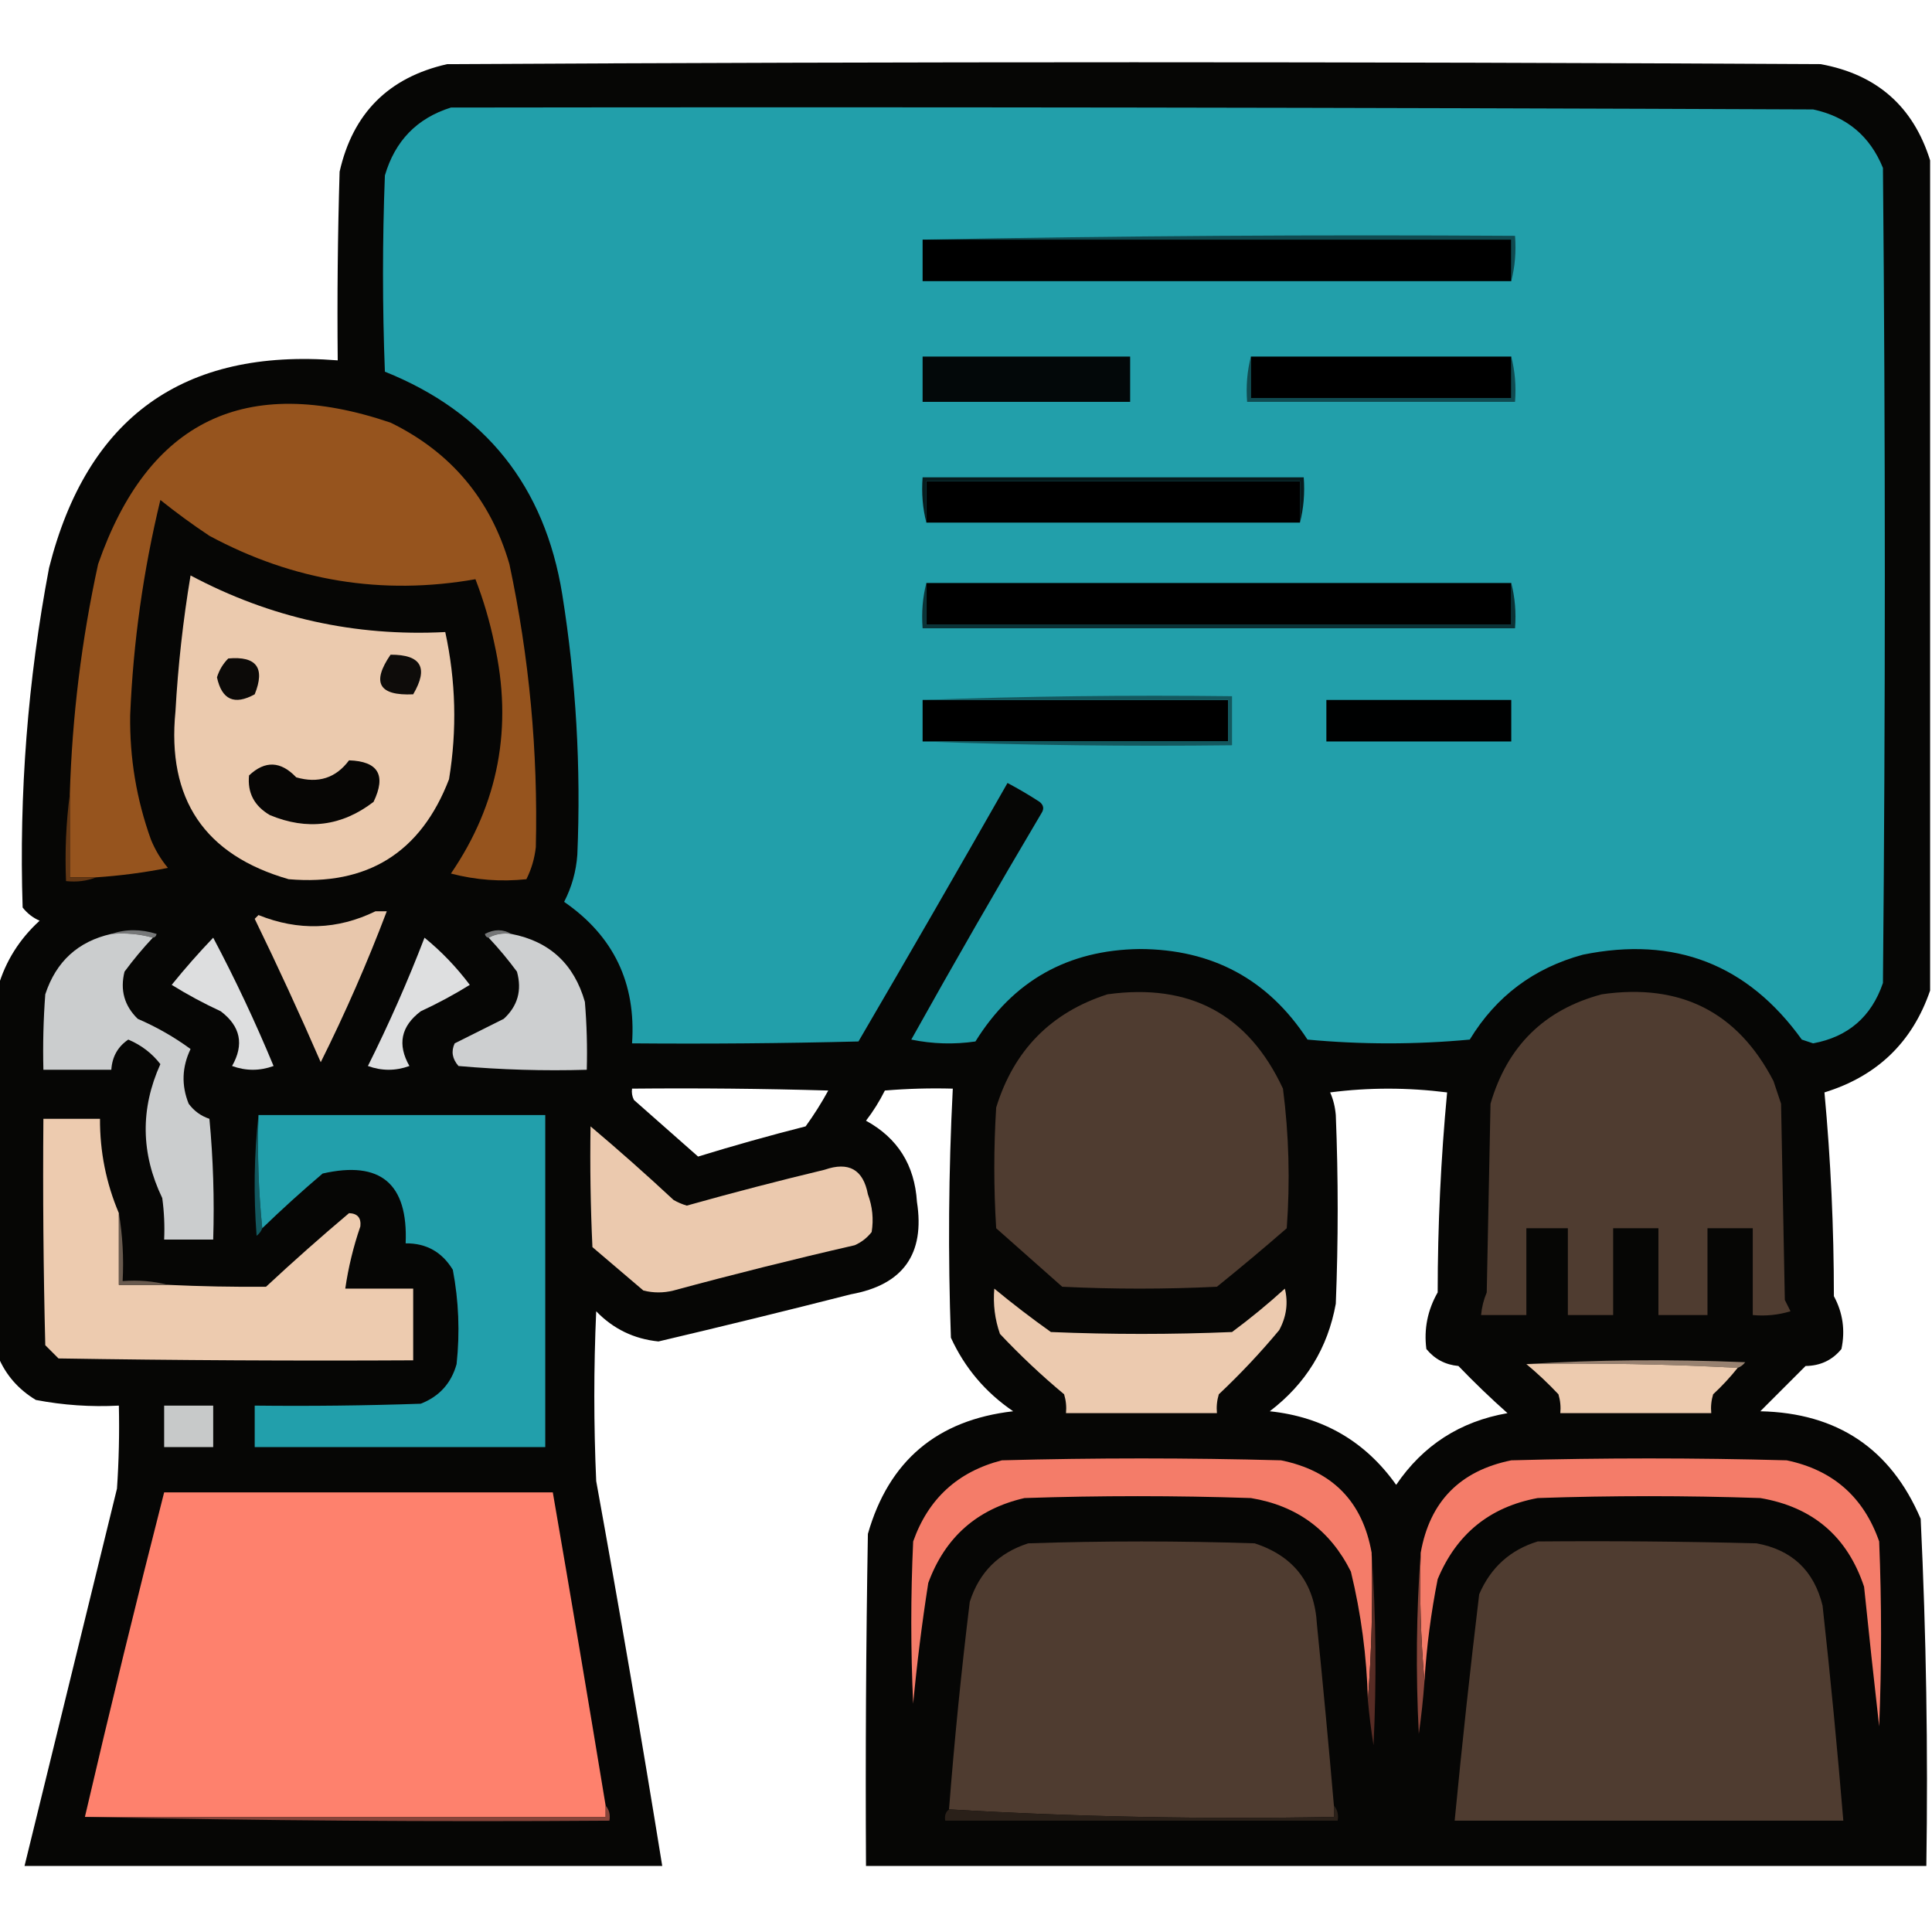
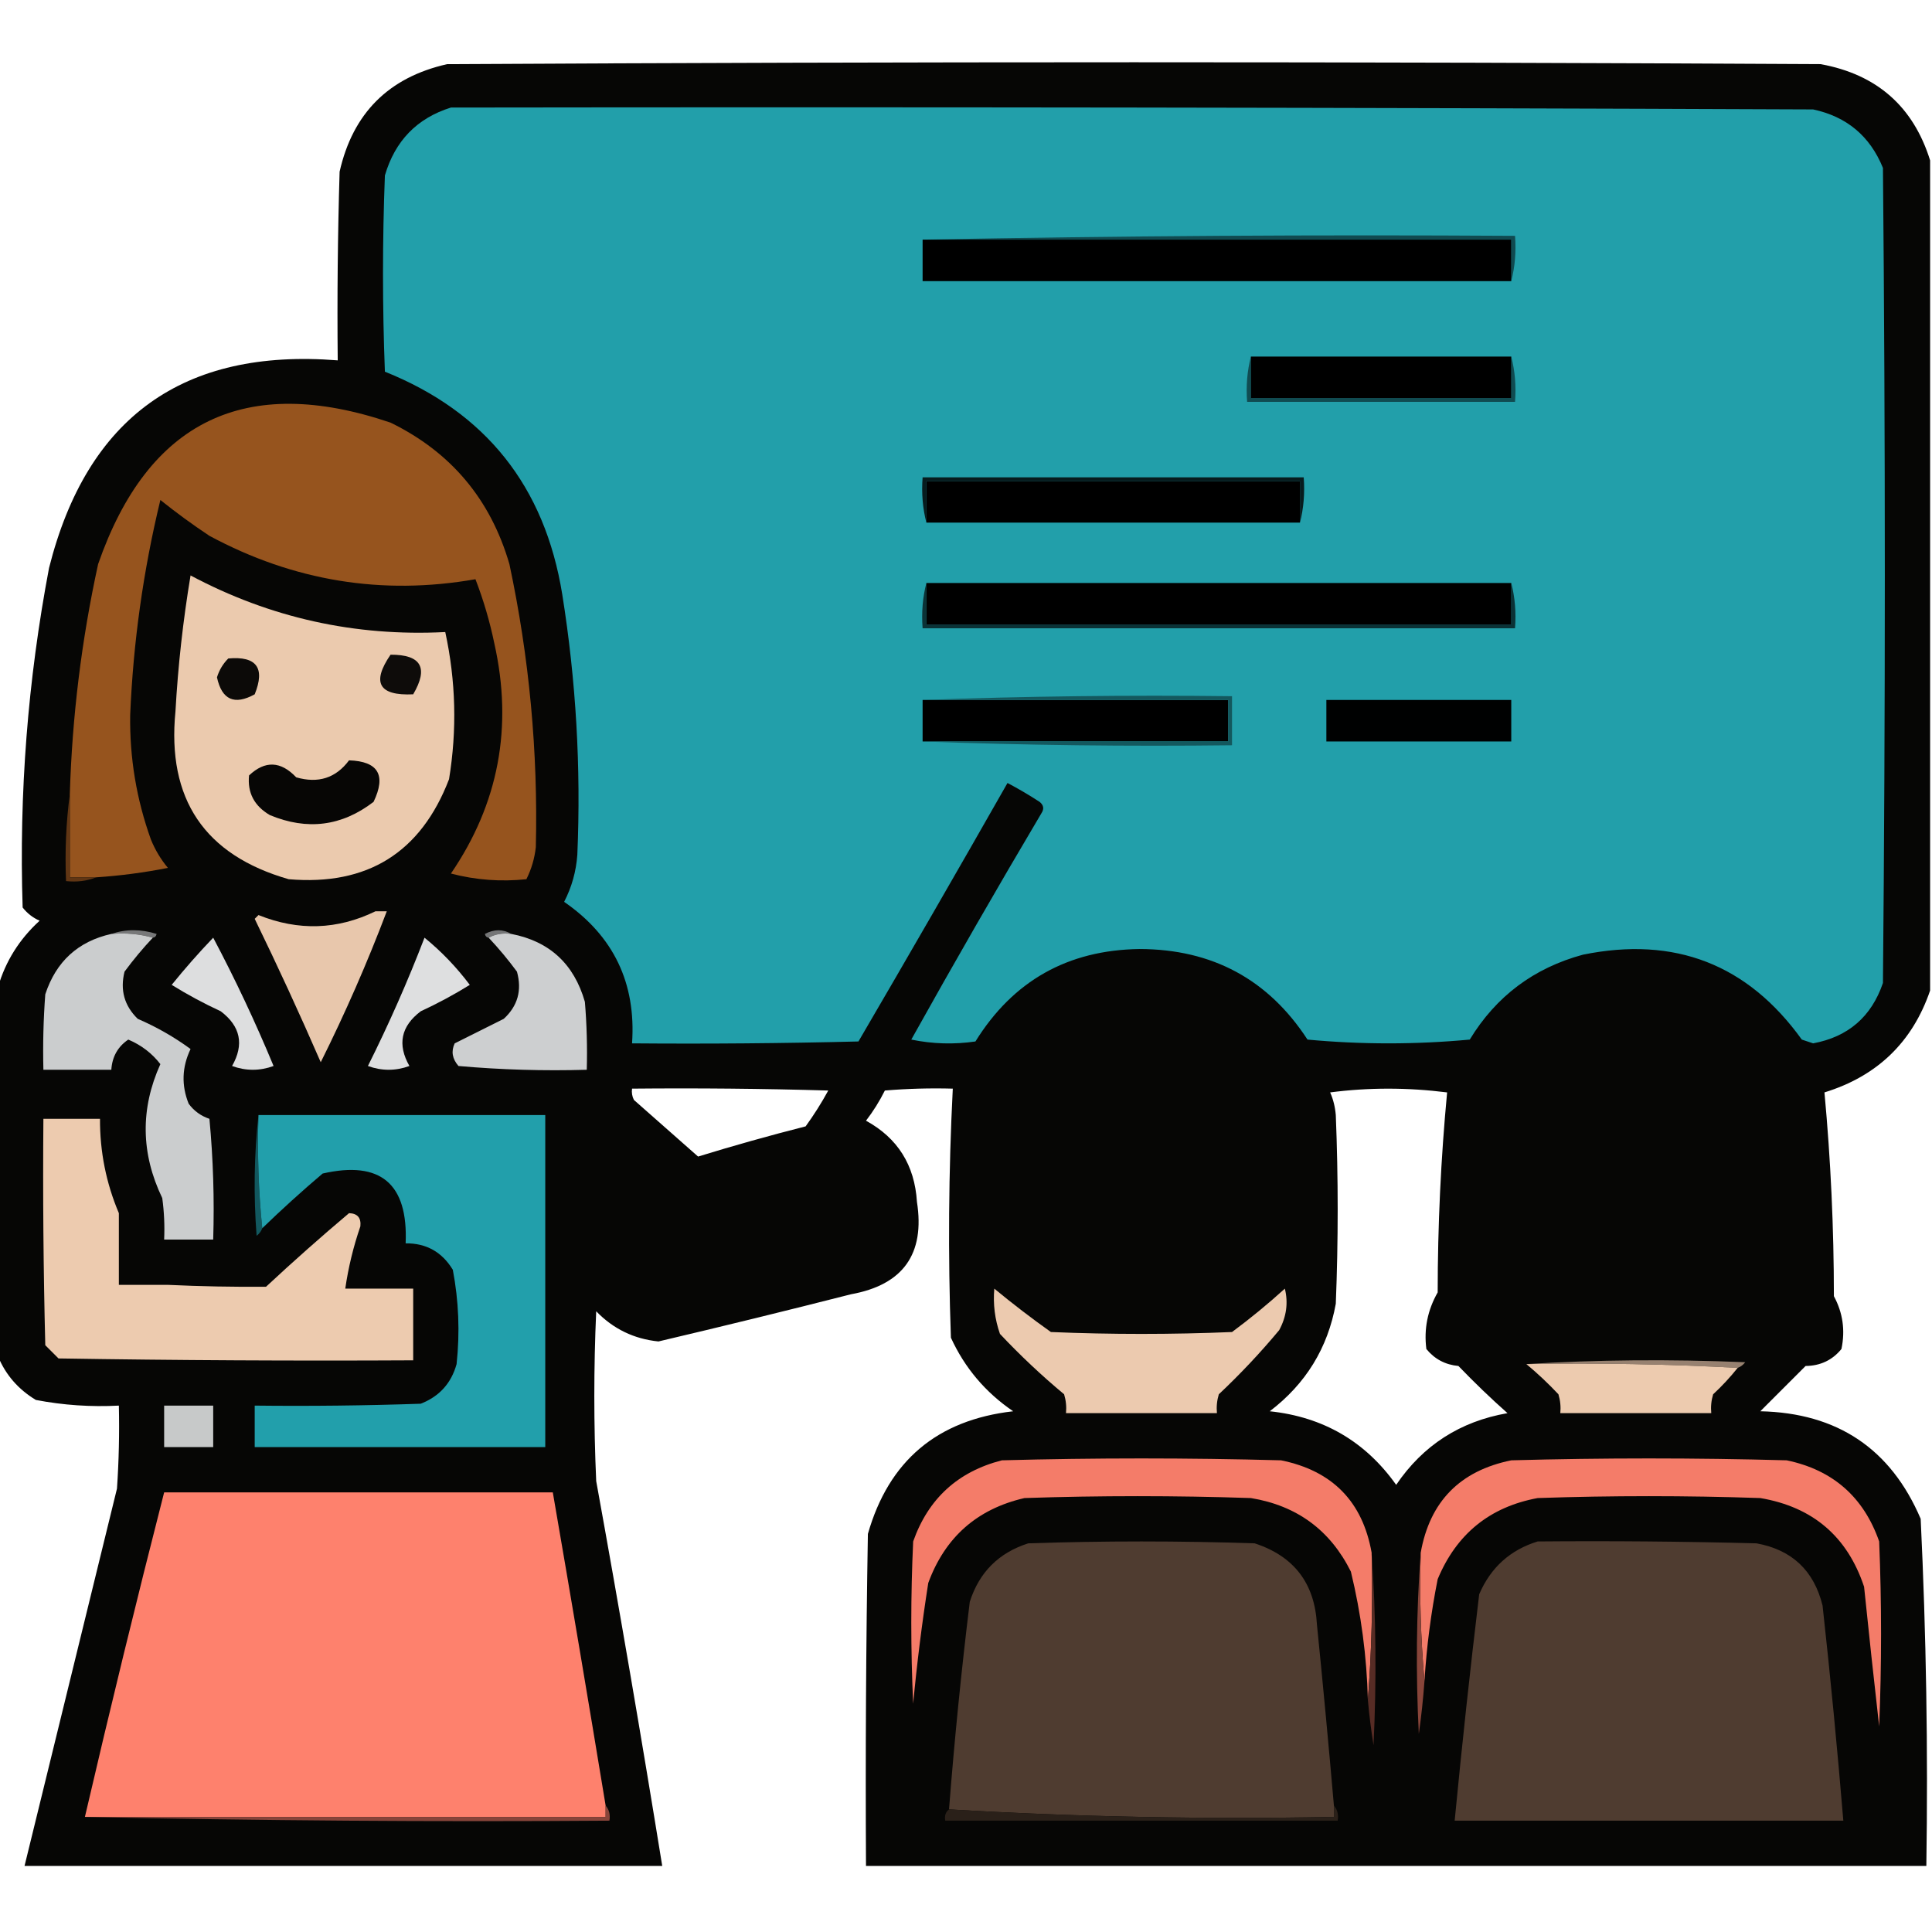
<svg xmlns="http://www.w3.org/2000/svg" width="512px" height="512px" style="shape-rendering:geometricPrecision; text-rendering:geometricPrecision; image-rendering:optimizeQuality; fill-rule:evenodd; clip-rule:evenodd">
  <g>
    <path style="opacity:0.978" fill="#020201" d="M 511.5,42.5 C 511.5,115.833 511.5,189.167 511.5,262.5C 506.815,276.183 497.481,285.183 483.5,289.5C 485.162,307.426 485.995,325.426 486,343.5C 488.374,347.894 489.041,352.56 488,357.5C 485.588,360.455 482.421,361.955 478.5,362C 474.5,366 470.5,370 466.5,374C 486.906,374.437 501.073,383.937 509,402.5C 510.469,433.117 510.969,463.784 510.5,494.5C 416.833,494.5 323.167,494.5 229.5,494.5C 229.333,465.165 229.5,435.831 230,406.5C 235.526,387.136 248.359,376.303 268.5,374C 261.154,368.994 255.654,362.494 252,354.5C 251.21,332.476 251.377,310.476 252.5,288.5C 246.491,288.334 240.491,288.501 234.5,289C 233.084,291.835 231.417,294.502 229.5,297C 237.89,301.591 242.39,308.758 243,318.5C 245.162,332.334 239.329,340.5 225.5,343C 208.526,347.327 191.526,351.493 174.5,355.5C 168.014,354.84 162.514,352.174 158,347.5C 157.333,362.5 157.333,377.5 158,392.5C 164.16,426.459 169.993,460.459 175.5,494.5C 119.167,494.5 62.833,494.5 6.5,494.5C 14.663,461.181 22.83,427.847 31,394.5C 31.5,387.174 31.666,379.841 31.5,372.5C 24.079,372.891 16.746,372.391 9.5,371C 4.839,368.182 1.505,364.349 -0.5,359.5C -0.5,326.833 -0.5,294.167 -0.5,261.5C 1.49,254.703 5.157,248.869 10.5,244C 8.714,243.215 7.214,242.049 6,240.5C 5.025,210.252 7.358,180.252 13,150.5C 23.068,110.587 48.568,92.254 89.5,95.5C 89.333,78.83 89.5,62.163 90,45.5C 93.5,30 103,20.5 118.5,17C 239.833,16.333 361.167,16.333 482.5,17C 497.376,19.717 507.043,28.217 511.5,42.5 Z M 167.5,288.5 C 184.837,288.333 202.17,288.5 219.5,289C 217.698,292.3 215.698,295.467 213.5,298.5C 203.911,300.938 194.411,303.605 185,306.5C 179.333,301.5 173.667,296.5 168,291.5C 167.517,290.552 167.351,289.552 167.5,288.5 Z M 352.5,289.5 C 362.674,288.177 373.007,288.177 383.5,289.5C 381.842,307.092 381.009,324.759 381,342.5C 378.32,347.196 377.32,352.196 378,357.5C 380.194,360.181 383.027,361.681 386.5,362C 390.708,366.376 395.041,370.543 399.5,374.5C 386.943,376.69 377.109,383.023 370,393.5C 361.831,381.994 350.664,375.494 336.5,374C 346.047,366.732 351.88,357.232 354,345.5C 354.667,328.833 354.667,312.167 354,295.5C 353.809,293.292 353.309,291.292 352.5,289.5 Z" />
  </g>
  <g>
    <path style="opacity:1" fill="#229faa" d="M 119.5,28.5 C 239.834,28.333 360.167,28.5 480.5,29C 489.404,30.904 495.571,36.071 499,44.5C 499.667,116.5 499.667,188.5 499,260.5C 495.952,269.441 489.785,274.774 480.5,276.5C 479.5,276.167 478.5,275.833 477.5,275.5C 463.144,255.542 443.811,248.042 419.5,253C 406.477,256.53 396.477,264.03 389.5,275.5C 375.167,276.833 360.833,276.833 346.5,275.5C 336.103,259.547 321.27,251.547 302,251.5C 282.98,251.757 268.48,259.924 258.5,276C 252.804,276.83 247.137,276.663 241.5,275.5C 252.747,255.337 264.247,235.337 276,215.5C 276.749,214.365 276.583,213.365 275.5,212.5C 272.749,210.707 269.916,209.041 267,207.5C 253.96,230.415 240.793,253.248 227.5,276C 207.503,276.5 187.503,276.667 167.5,276.5C 168.602,260.538 162.602,248.038 149.5,239C 151.516,235.105 152.683,230.939 153,226.5C 153.987,203.372 152.654,180.372 149,157.5C 144.366,128.883 128.699,109.217 102,98.5C 101.333,81.167 101.333,63.833 102,46.5C 104.683,37.318 110.517,31.318 119.5,28.5 Z" />
  </g>
  <g>
    <path style="opacity:1" fill="#104a50" d="M 244.5,63.5 C 296.664,62.501 348.997,62.168 401.5,62.5C 401.817,66.702 401.483,70.702 400.5,74.5C 400.5,70.833 400.5,67.167 400.5,63.5C 348.5,63.5 296.5,63.5 244.5,63.5 Z" />
  </g>
  <g>
    <path style="opacity:1" fill="#000000" d="M 244.5,63.5 C 296.5,63.5 348.5,63.5 400.5,63.5C 400.5,67.167 400.5,70.833 400.5,74.5C 348.5,74.5 296.5,74.5 244.5,74.5C 244.5,70.833 244.5,67.167 244.5,63.5 Z" />
  </g>
  <g>
-     <path style="opacity:1" fill="#030809" d="M 244.5,94.5 C 262.833,94.5 281.167,94.5 299.5,94.5C 299.5,98.5 299.5,102.5 299.5,106.5C 281.167,106.5 262.833,106.5 244.5,106.5C 244.5,102.5 244.5,98.5 244.5,94.5 Z" />
-   </g>
+     </g>
  <g>
    <path style="opacity:1" fill="#104b51" d="M 331.5,94.5 C 331.5,98.167 331.5,101.833 331.5,105.5C 354.5,105.5 377.5,105.5 400.5,105.5C 400.5,101.833 400.5,98.167 400.5,94.5C 401.483,98.298 401.817,102.298 401.5,106.5C 377.833,106.5 354.167,106.5 330.5,106.5C 330.183,102.298 330.517,98.298 331.5,94.5 Z" />
  </g>
  <g>
    <path style="opacity:1" fill="#000000" d="M 331.5,94.5 C 354.5,94.5 377.5,94.5 400.5,94.5C 400.5,98.167 400.5,101.833 400.5,105.5C 377.5,105.5 354.5,105.5 331.5,105.5C 331.5,101.833 331.5,98.167 331.5,94.5 Z" />
  </g>
  <g>
    <path style="opacity:1" fill="#96541e" d="M 25.5,232.5 C 23.167,232.5 20.833,232.5 18.5,232.5C 18.5,225.167 18.5,217.833 18.5,210.5C 19.112,189.938 21.612,169.605 26,149.5C 39.23,111.47 65.063,98.971 103.5,112C 119.504,119.82 130.004,132.32 135,149.5C 140.266,174.226 142.599,199.226 142,224.5C 141.668,227.506 140.834,230.34 139.5,233C 132.746,233.715 126.079,233.215 119.5,231.5C 132.144,212.987 135.978,192.654 131,170.5C 129.798,164.691 128.131,159.024 126,153.5C 101.309,157.833 77.809,154 55.5,142C 51.026,139.027 46.693,135.86 42.5,132.5C 37.967,151.234 35.3,170.234 34.5,189.5C 34.332,200.829 36.166,211.829 40,222.5C 41.123,225.249 42.623,227.749 44.5,230C 38.215,231.244 31.882,232.077 25.5,232.5 Z" />
  </g>
  <g>
    <path style="opacity:1" fill="#071c1e" d="M 344.5,138.5 C 344.5,134.833 344.5,131.167 344.5,127.5C 311.5,127.5 278.5,127.5 245.5,127.5C 245.5,131.167 245.5,134.833 245.5,138.5C 244.517,134.702 244.183,130.702 244.5,126.5C 278.167,126.5 311.833,126.5 345.5,126.5C 345.817,130.702 345.483,134.702 344.5,138.5 Z" />
  </g>
  <g>
    <path style="opacity:1" fill="#000000" d="M 344.5,138.5 C 311.5,138.5 278.5,138.5 245.5,138.5C 245.5,134.833 245.5,131.167 245.5,127.5C 278.5,127.5 311.5,127.5 344.5,127.5C 344.5,131.167 344.5,134.833 344.5,138.5 Z" />
  </g>
  <g>
    <path style="opacity:1" fill="#ebcaae" d="M 50.5,152.5 C 71.576,163.726 94.076,168.726 118,167.5C 120.807,180.442 121.14,193.442 119,206.5C 111.53,225.954 97.364,234.787 76.5,233C 54.203,226.598 44.203,211.765 46.5,188.5C 47.178,176.424 48.511,164.424 50.5,152.5 Z" />
  </g>
  <g>
    <path style="opacity:1" fill="#0b3236" d="M 245.5,154.5 C 245.5,158.167 245.5,161.833 245.5,165.5C 297.167,165.5 348.833,165.5 400.5,165.5C 400.5,161.833 400.5,158.167 400.5,154.5C 401.483,158.298 401.817,162.298 401.5,166.5C 349.167,166.5 296.833,166.5 244.5,166.5C 244.183,162.298 244.517,158.298 245.5,154.5 Z" />
  </g>
  <g>
    <path style="opacity:1" fill="#000000" d="M 245.5,154.5 C 297.167,154.5 348.833,154.5 400.5,154.5C 400.5,158.167 400.5,161.833 400.5,165.5C 348.833,165.5 297.167,165.5 245.5,165.5C 245.5,161.833 245.5,158.167 245.5,154.5 Z" />
  </g>
  <g>
    <path style="opacity:1" fill="#0c0a08" d="M 60.5,174.5 C 67.993,173.829 70.326,176.995 67.5,184C 62.117,186.961 58.784,185.461 57.5,179.5C 58.092,177.577 59.092,175.911 60.5,174.5 Z" />
  </g>
  <g>
    <path style="opacity:1" fill="#0e0c0a" d="M 103.5,173.5 C 111.619,173.469 113.619,176.969 109.5,184C 100.412,184.426 98.412,180.926 103.5,173.5 Z" />
  </g>
  <g>
    <path style="opacity:1" fill="#000000" d="M 244.5,185.5 C 271.5,185.5 298.5,185.5 325.5,185.5C 325.5,189.167 325.5,192.833 325.5,196.5C 298.5,196.5 271.5,196.5 244.5,196.5C 244.5,192.833 244.5,189.167 244.5,185.5 Z" />
  </g>
  <g>
    <path style="opacity:1" fill="#000101" d="M 351.5,185.5 C 367.833,185.5 384.167,185.5 400.5,185.5C 400.5,189.167 400.5,192.833 400.5,196.5C 384.167,196.5 367.833,196.5 351.5,196.5C 351.5,192.833 351.5,189.167 351.5,185.5 Z" />
  </g>
  <g>
    <path style="opacity:1" fill="#13585e" d="M 244.5,185.5 C 271.662,184.502 298.995,184.169 326.5,184.5C 326.5,188.833 326.5,193.167 326.5,197.5C 298.995,197.831 271.662,197.498 244.5,196.5C 271.5,196.5 298.5,196.5 325.5,196.5C 325.5,192.833 325.5,189.167 325.5,185.5C 298.5,185.5 271.5,185.5 244.5,185.5 Z" />
  </g>
  <g>
-     <path style="opacity:1" fill="#070605" d="M 92.5,201.5 C 100.233,201.751 102.4,205.417 99,212.5C 90.579,218.968 81.413,220.135 71.5,216C 67.376,213.58 65.543,210.08 66,205.5C 70.237,201.503 74.403,201.67 78.5,206C 84.345,207.689 89.012,206.189 92.5,201.5 Z" />
+     <path style="opacity:1" fill="#070605" d="M 92.5,201.5 C 100.233,201.751 102.4,205.417 99,212.5C 90.579,218.968 81.413,220.135 71.5,216C 67.376,213.58 65.543,210.08 66,205.5C 70.237,201.503 74.403,201.67 78.5,206C 84.345,207.689 89.012,206.189 92.5,201.5 " />
  </g>
  <g>
    <path style="opacity:1" fill="#613614" d="M 18.5,210.5 C 18.5,217.833 18.5,225.167 18.5,232.5C 20.833,232.5 23.167,232.5 25.5,232.5C 23.052,233.473 20.385,233.806 17.5,233.5C 17.175,225.648 17.508,217.982 18.5,210.5 Z" />
  </g>
  <g>
    <path style="opacity:1" fill="#e8c7ac" d="M 99.5,241.5 C 100.5,241.5 101.5,241.5 102.5,241.5C 97.356,255.087 91.522,268.42 85,281.5C 79.44,268.714 73.607,256.047 67.5,243.5C 67.833,243.167 68.167,242.833 68.5,242.5C 79.08,246.753 89.414,246.419 99.5,241.5 Z" />
  </g>
  <g>
    <path style="opacity:1" fill="#777879" d="M 29.5,247.5 C 33.351,246.191 37.351,246.191 41.5,247.5C 41.376,248.107 41.043,248.44 40.5,248.5C 37.038,247.518 33.371,247.185 29.5,247.5 Z" />
  </g>
  <g>
    <path style="opacity:1" fill="#757677" d="M 135.5,247.5 C 133.265,247.205 131.265,247.539 129.5,248.5C 128.957,248.44 128.624,248.107 128.5,247.5C 130.973,246.203 133.307,246.203 135.5,247.5 Z" />
  </g>
  <g>
    <path style="opacity:1" fill="#cbcdce" d="M 29.5,247.5 C 33.371,247.185 37.038,247.518 40.5,248.5C 37.835,251.335 35.335,254.335 33,257.5C 31.787,262.382 32.954,266.548 36.5,270C 41.521,272.173 46.188,274.84 50.5,278C 48.209,282.803 48.042,287.636 50,292.5C 51.413,294.414 53.247,295.747 55.5,296.5C 56.499,307.146 56.832,317.813 56.5,328.5C 52.167,328.5 47.833,328.5 43.5,328.5C 43.665,324.818 43.499,321.152 43,317.5C 37.321,305.69 37.154,293.856 42.5,282C 40.285,279.129 37.451,276.963 34,275.5C 31.23,277.365 29.73,280.032 29.5,283.5C 23.5,283.5 17.5,283.5 11.5,283.5C 11.334,276.825 11.5,270.158 12,263.5C 14.855,254.808 20.688,249.475 29.5,247.5 Z" />
  </g>
  <g>
    <path style="opacity:1" fill="#cdcfd0" d="M 135.5,247.5 C 145.625,249.455 152.125,255.455 155,265.5C 155.499,271.491 155.666,277.491 155.5,283.5C 144.147,283.832 132.814,283.499 121.5,282.5C 119.844,280.588 119.511,278.588 120.5,276.5C 124.833,274.333 129.167,272.167 133.5,270C 137.203,266.604 138.369,262.437 137,257.5C 134.665,254.335 132.165,251.335 129.5,248.5C 131.265,247.539 133.265,247.205 135.5,247.5 Z" />
  </g>
  <g>
    <path style="opacity:1" fill="#dddedf" d="M 56.5,248.5 C 62.331,259.501 67.665,270.834 72.5,282.5C 68.833,283.833 65.167,283.833 61.5,282.5C 64.745,276.803 63.745,271.97 58.5,268C 54.007,265.921 49.674,263.588 45.5,261C 49.003,256.665 52.67,252.499 56.5,248.5 Z" />
  </g>
  <g>
    <path style="opacity:1" fill="#dedfe0" d="M 112.5,248.5 C 116.948,252.117 120.948,256.284 124.5,261C 120.326,263.588 115.993,265.921 111.5,268C 106.255,271.97 105.255,276.803 108.5,282.5C 104.833,283.833 101.167,283.833 97.5,282.5C 103.062,271.38 108.062,260.047 112.5,248.5 Z" />
  </g>
  <g>
-     <path style="opacity:1" fill="#4f3c30" d="M 293.5,263.5 C 315.331,260.493 330.831,268.826 340,288.5C 341.584,300.776 341.917,313.109 341,325.5C 334.926,330.786 328.759,335.952 322.5,341C 308.833,341.667 295.167,341.667 281.5,341C 275.667,335.833 269.833,330.667 264,325.5C 263.333,314.833 263.333,304.167 264,293.5C 268.692,278.309 278.526,268.309 293.5,263.5 Z" />
-   </g>
+     </g>
  <g>
-     <path style="opacity:1" fill="#4f3c30" d="M 424.5,263.5 C 445.327,260.495 460.493,268.162 470,286.5C 470.667,288.5 471.333,290.5 472,292.5C 472.333,309.833 472.667,327.167 473,344.5C 473.5,345.5 474,346.5 474.5,347.5C 471.232,348.487 467.898,348.82 464.5,348.5C 464.5,340.833 464.5,333.167 464.5,325.5C 460.5,325.5 456.5,325.5 452.5,325.5C 452.5,333.167 452.5,340.833 452.5,348.5C 448.167,348.5 443.833,348.5 439.5,348.5C 439.5,340.833 439.5,333.167 439.5,325.5C 435.5,325.5 431.5,325.5 427.5,325.5C 427.5,333.167 427.5,340.833 427.5,348.5C 423.5,348.5 419.5,348.5 415.5,348.5C 415.5,340.833 415.5,333.167 415.5,325.5C 411.833,325.5 408.167,325.5 404.5,325.5C 404.5,333.167 404.5,340.833 404.5,348.5C 400.5,348.5 396.5,348.5 392.5,348.5C 392.687,346.436 393.187,344.436 394,342.5C 394.333,325.833 394.667,309.167 395,292.5C 399.456,277.21 409.289,267.543 424.5,263.5 Z" />
-   </g>
+     </g>
  <g>
    <path style="opacity:1" fill="#12585f" d="M 68.5,295.5 C 68.173,305.681 68.506,315.681 69.5,325.5C 69.217,326.289 68.717,326.956 68,327.5C 67.174,316.659 67.341,305.992 68.5,295.5 Z" />
  </g>
  <g>
    <path style="opacity:1" fill="#229fab" d="M 68.5,295.5 C 93.833,295.5 119.167,295.5 144.5,295.5C 144.5,324.833 144.5,354.167 144.5,383.5C 118.833,383.5 93.167,383.5 67.5,383.5C 67.5,379.833 67.5,376.167 67.5,372.5C 82.171,372.667 96.837,372.5 111.5,372C 116.428,370.073 119.594,366.573 121,361.5C 121.905,353.089 121.572,344.755 120,336.5C 117.125,331.778 112.958,329.445 107.5,329.5C 108.172,313.666 100.839,307.499 85.5,311C 79.997,315.671 74.664,320.504 69.5,325.5C 68.506,315.681 68.173,305.681 68.5,295.5 Z" />
  </g>
  <g>
    <path style="opacity:1" fill="#edcbaf" d="M 31.5,321.5 C 31.5,327.833 31.5,334.167 31.5,340.5C 35.833,340.5 40.167,340.5 44.5,340.5C 53.174,340.906 61.841,341.073 70.5,341C 77.712,334.284 85.045,327.784 92.5,321.5C 94.739,321.574 95.739,322.741 95.5,325C 93.644,330.395 92.311,335.895 91.5,341.5C 97.5,341.5 103.5,341.5 109.5,341.5C 109.5,347.833 109.5,354.167 109.5,360.5C 78.165,360.667 46.832,360.5 15.5,360C 14.333,358.833 13.167,357.667 12,356.5C 11.5,336.503 11.333,316.503 11.5,296.5C 16.5,296.5 21.5,296.5 26.5,296.5C 26.461,305.21 28.128,313.543 31.5,321.5 Z" />
  </g>
  <g>
-     <path style="opacity:1" fill="#ebc9ae" d="M 156.5,298.5 C 163.962,304.792 171.295,311.292 178.5,318C 179.609,318.638 180.775,319.138 182,319.5C 194.102,316.099 206.269,312.933 218.5,310C 224.927,307.762 228.761,309.928 230,316.5C 231.213,319.768 231.546,323.101 231,326.5C 229.786,328.049 228.286,329.215 226.5,330C 210.404,333.691 194.404,337.691 178.5,342C 175.833,342.667 173.167,342.667 170.5,342C 166,338.167 161.5,334.333 157,330.5C 156.5,319.839 156.333,309.172 156.5,298.5 Z" />
-   </g>
+     </g>
  <g>
-     <path style="opacity:1" fill="#695a4e" d="M 31.5,321.5 C 32.49,327.31 32.823,333.31 32.5,339.5C 36.702,339.183 40.702,339.517 44.5,340.5C 40.167,340.5 35.833,340.5 31.5,340.5C 31.5,334.167 31.5,327.833 31.5,321.5 Z" />
-   </g>
+     </g>
  <g>
    <path style="opacity:1" fill="#eccaaf" d="M 263.5,341.5 C 268.339,345.501 273.339,349.334 278.5,353C 294.5,353.667 310.5,353.667 326.5,353C 331.351,349.406 336.017,345.572 340.5,341.5C 341.427,345.269 340.927,348.936 339,352.5C 334.033,358.469 328.699,364.135 323,369.5C 322.506,371.134 322.34,372.801 322.5,374.5C 309.167,374.5 295.833,374.5 282.5,374.5C 282.66,372.801 282.494,371.134 282,369.5C 276.031,364.533 270.365,359.199 265,353.5C 263.646,349.637 263.146,345.637 263.5,341.5 Z" />
  </g>
  <g>
    <path style="opacity:1" fill="#978170" d="M 460.5,362.5 C 442.007,361.503 423.341,361.17 404.5,361.5C 423.093,360.34 442.426,360.174 462.5,361C 461.956,361.717 461.289,362.217 460.5,362.5 Z" />
  </g>
  <g>
    <path style="opacity:1" fill="#edcbaf" d="M 404.5,361.5 C 423.341,361.17 442.007,361.503 460.5,362.5C 458.539,364.963 456.372,367.297 454,369.5C 453.506,371.134 453.34,372.801 453.5,374.5C 440.167,374.5 426.833,374.5 413.5,374.5C 413.66,372.801 413.494,371.134 413,369.5C 410.271,366.601 407.438,363.934 404.5,361.5 Z" />
  </g>
  <g>
    <path style="opacity:1" fill="#c7c9c9" d="M 43.5,372.5 C 47.833,372.5 52.167,372.5 56.5,372.5C 56.5,376.167 56.5,379.833 56.5,383.5C 52.167,383.5 47.833,383.5 43.5,383.5C 43.5,379.833 43.5,376.167 43.5,372.5 Z" />
  </g>
  <g>
    <path style="opacity:1" fill="#f47c69" d="M 363.5,411.5 C 363.829,424.677 363.495,437.677 362.5,450.5C 362.208,438.981 360.708,427.648 358,416.5C 352.525,405.506 343.692,399.006 331.5,397C 311.5,396.333 291.5,396.333 271.5,397C 258.941,399.892 250.441,407.392 246,419.5C 244.337,430.123 243.004,440.79 242,451.5C 241.333,437.167 241.333,422.833 242,408.5C 246.009,397.158 253.842,389.991 265.5,387C 290.167,386.333 314.833,386.333 339.5,387C 353.102,389.768 361.102,397.934 363.5,411.5 Z" />
  </g>
  <g>
    <path style="opacity:1" fill="#f47c69" d="M 377.5,445.5 C 376.505,434.346 376.172,423.012 376.5,411.5C 378.898,397.934 386.898,389.768 400.5,387C 424.833,386.333 449.167,386.333 473.5,387C 485.72,389.554 493.887,396.721 498,408.5C 498.667,424.833 498.667,441.167 498,457.5C 496.601,445.178 495.268,432.845 494,420.5C 489.569,407.191 480.403,399.358 466.5,397C 446.833,396.333 427.167,396.333 407.5,397C 394.812,399.349 385.979,406.516 381,418.5C 379.227,427.412 378.06,436.412 377.5,445.5 Z" />
  </g>
  <g>
    <path style="opacity:1" fill="#fe816d" d="M 160.5,478.5 C 160.5,479.5 160.5,480.5 160.5,481.5C 114.5,481.5 68.5,481.5 22.5,481.5C 29.186,452.756 36.186,424.089 43.5,395.5C 77.833,395.5 112.167,395.5 146.5,395.5C 151.276,423.157 155.943,450.824 160.5,478.5 Z" />
  </g>
  <g>
    <path style="opacity:1" fill="#4f3c30" d="M 353.5,478.5 C 353.5,479.5 353.5,480.5 353.5,481.5C 319.15,482.16 285.15,481.493 251.5,479.5C 252.93,461.133 254.763,442.8 257,424.5C 259.5,416.667 264.667,411.5 272.5,409C 292.5,408.333 312.5,408.333 332.5,409C 342.899,412.4 348.399,419.567 349,430.5C 350.611,446.499 352.111,462.499 353.5,478.5 Z" />
  </g>
  <g>
    <path style="opacity:1" fill="#4f3c30" d="M 407.5,408.5 C 426.836,408.333 446.17,408.5 465.5,409C 474.886,410.719 480.719,416.219 483,425.5C 485.091,444.482 486.924,463.482 488.5,482.5C 454.167,482.5 419.833,482.5 385.5,482.5C 387.432,462.477 389.599,442.477 392,422.5C 395.049,415.407 400.215,410.74 407.5,408.5 Z" />
  </g>
  <g>
    <path style="opacity:1" fill="#572c25" d="M 363.5,411.5 C 364.662,428.328 364.828,445.328 364,462.5C 363.358,458.509 362.858,454.509 362.5,450.5C 363.495,437.677 363.829,424.677 363.5,411.5 Z" />
  </g>
  <g>
    <path style="opacity:1" fill="#88453a" d="M 376.5,411.5 C 376.172,423.012 376.505,434.346 377.5,445.5C 377.165,450.177 376.665,454.844 376,459.5C 375.172,443.328 375.339,427.328 376.5,411.5 Z" />
  </g>
  <g>
    <path style="opacity:1" fill="#87443a" d="M 160.5,478.5 C 161.434,479.568 161.768,480.901 161.5,482.5C 114.997,482.832 68.664,482.499 22.5,481.5C 68.5,481.5 114.5,481.5 160.5,481.5C 160.5,480.5 160.5,479.5 160.5,478.5 Z" />
  </g>
  <g>
    <path style="opacity:1" fill="#2a2019" d="M 353.5,478.5 C 354.434,479.568 354.768,480.901 354.5,482.5C 319.833,482.5 285.167,482.5 250.5,482.5C 250.263,481.209 250.596,480.209 251.5,479.5C 285.15,481.493 319.15,482.16 353.5,481.5C 353.5,480.5 353.5,479.5 353.5,478.5 Z" />
  </g>
</svg>